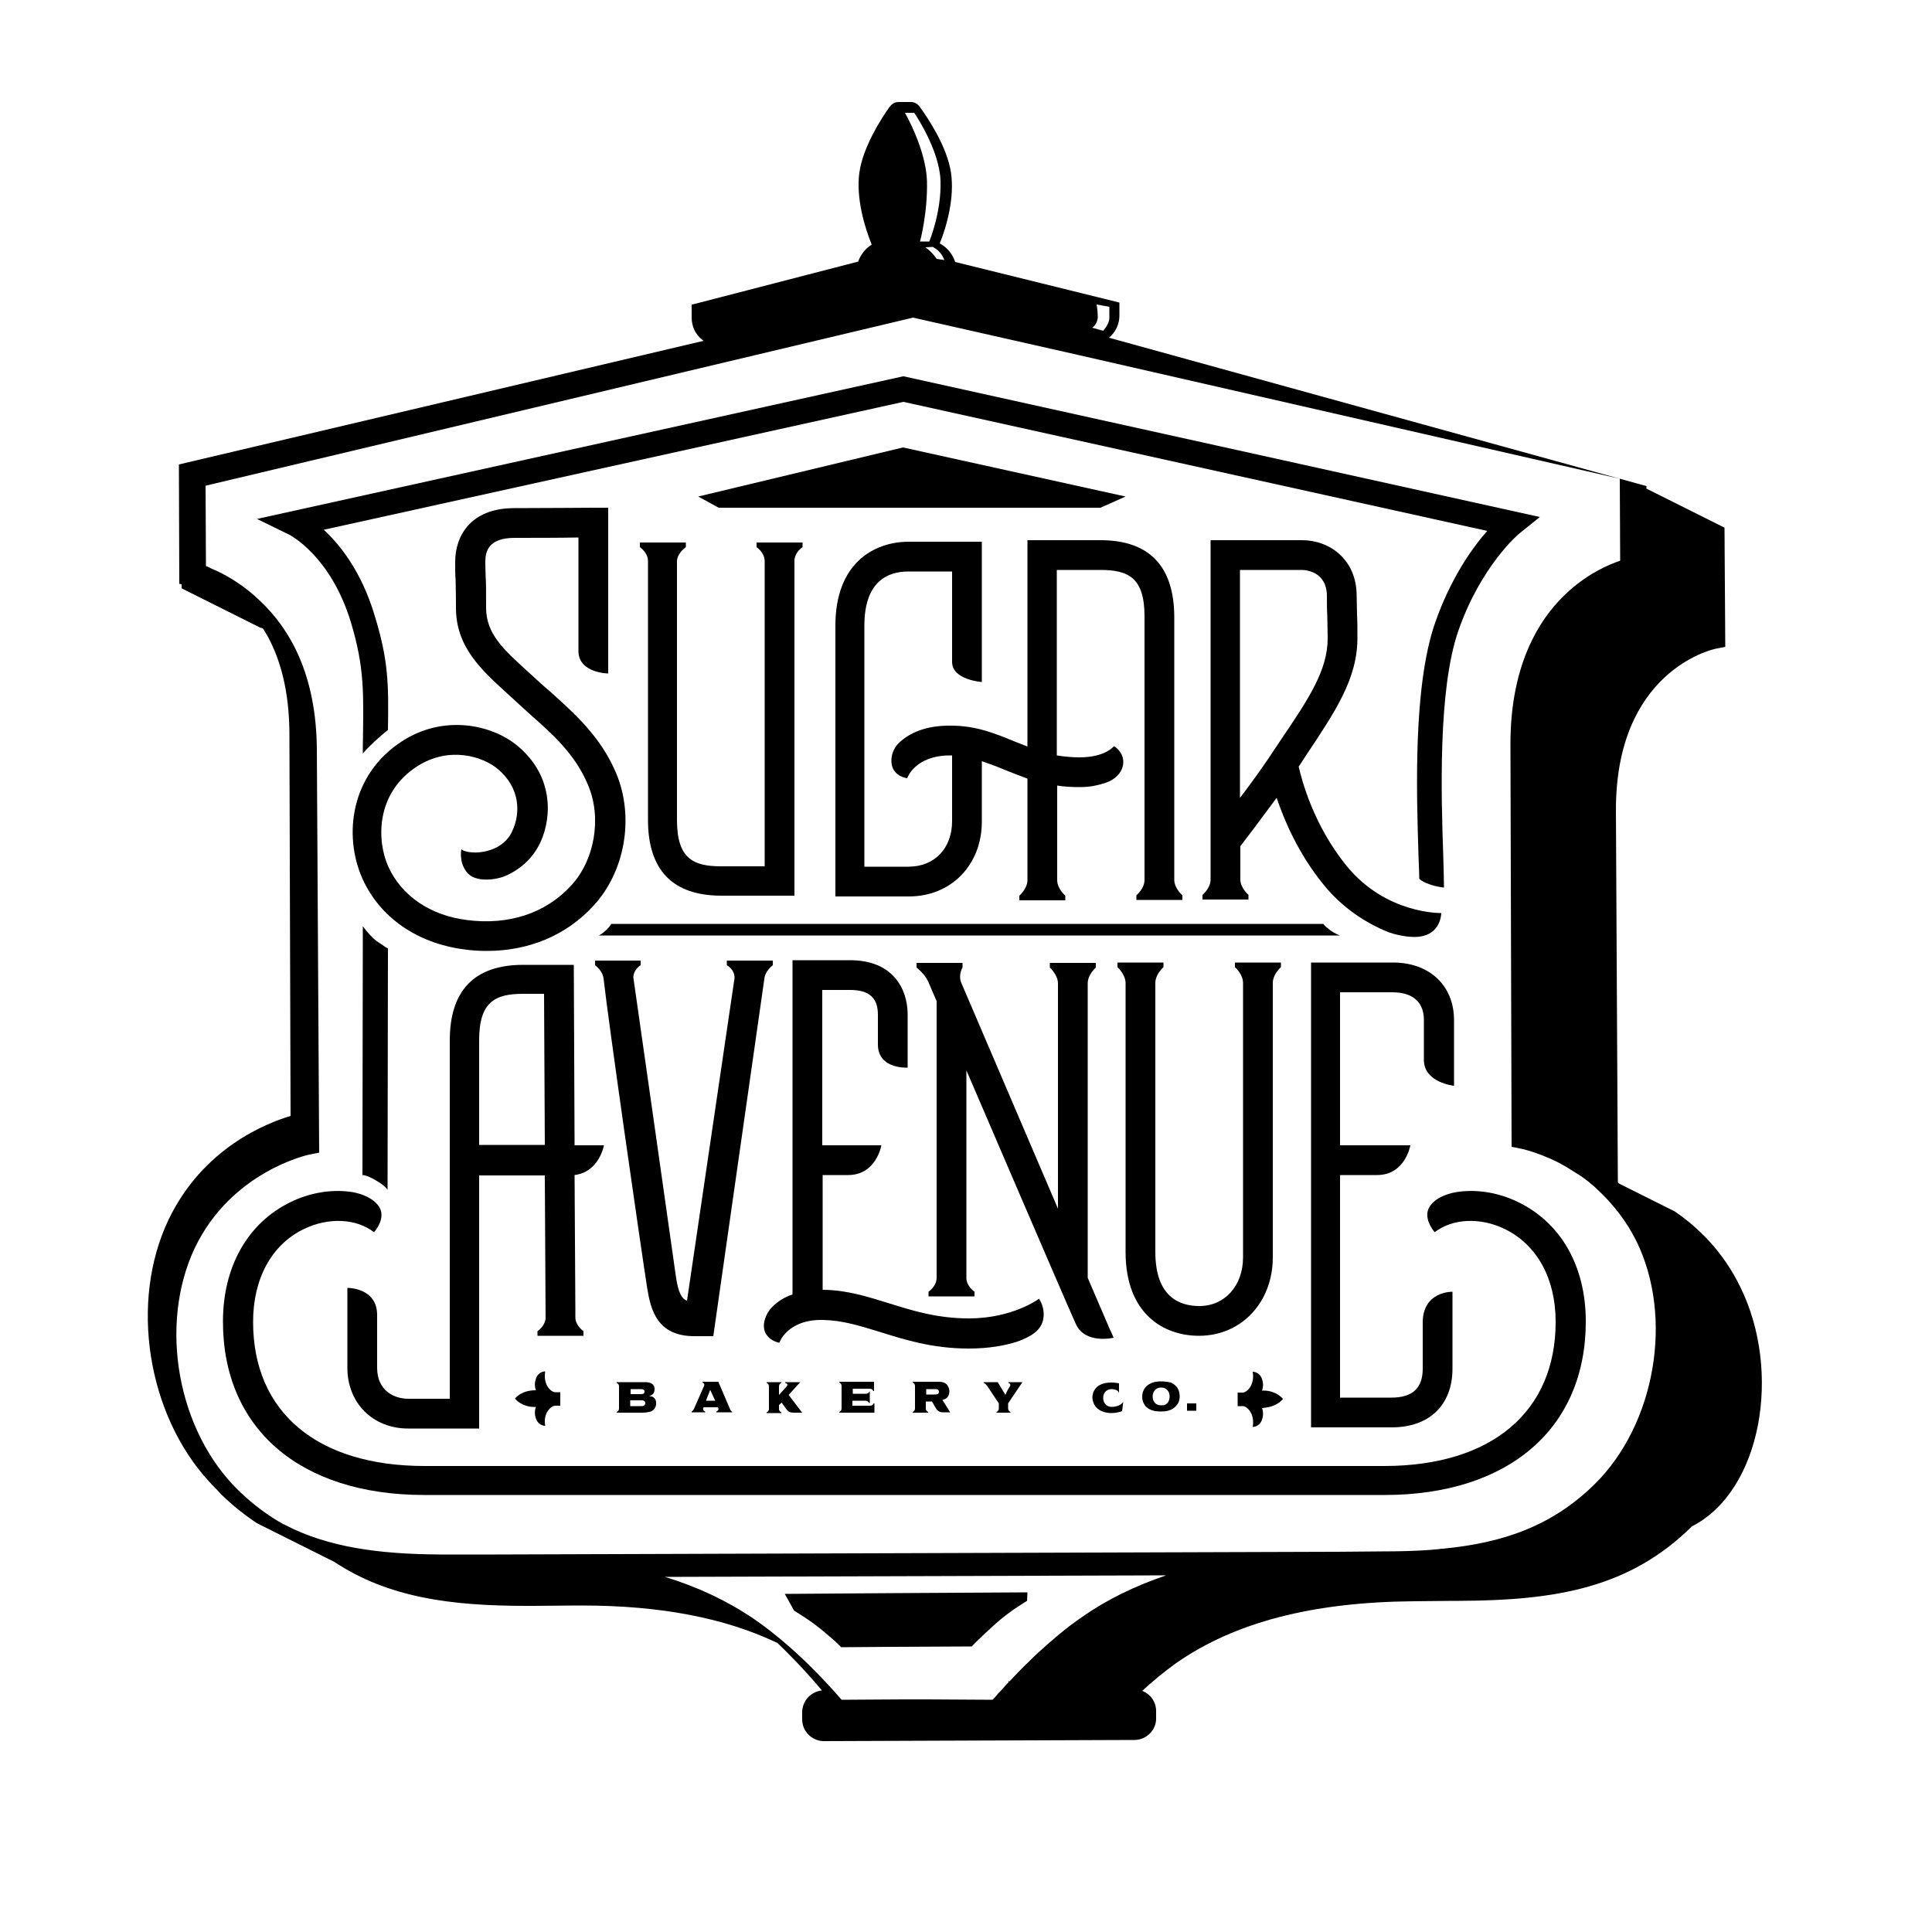
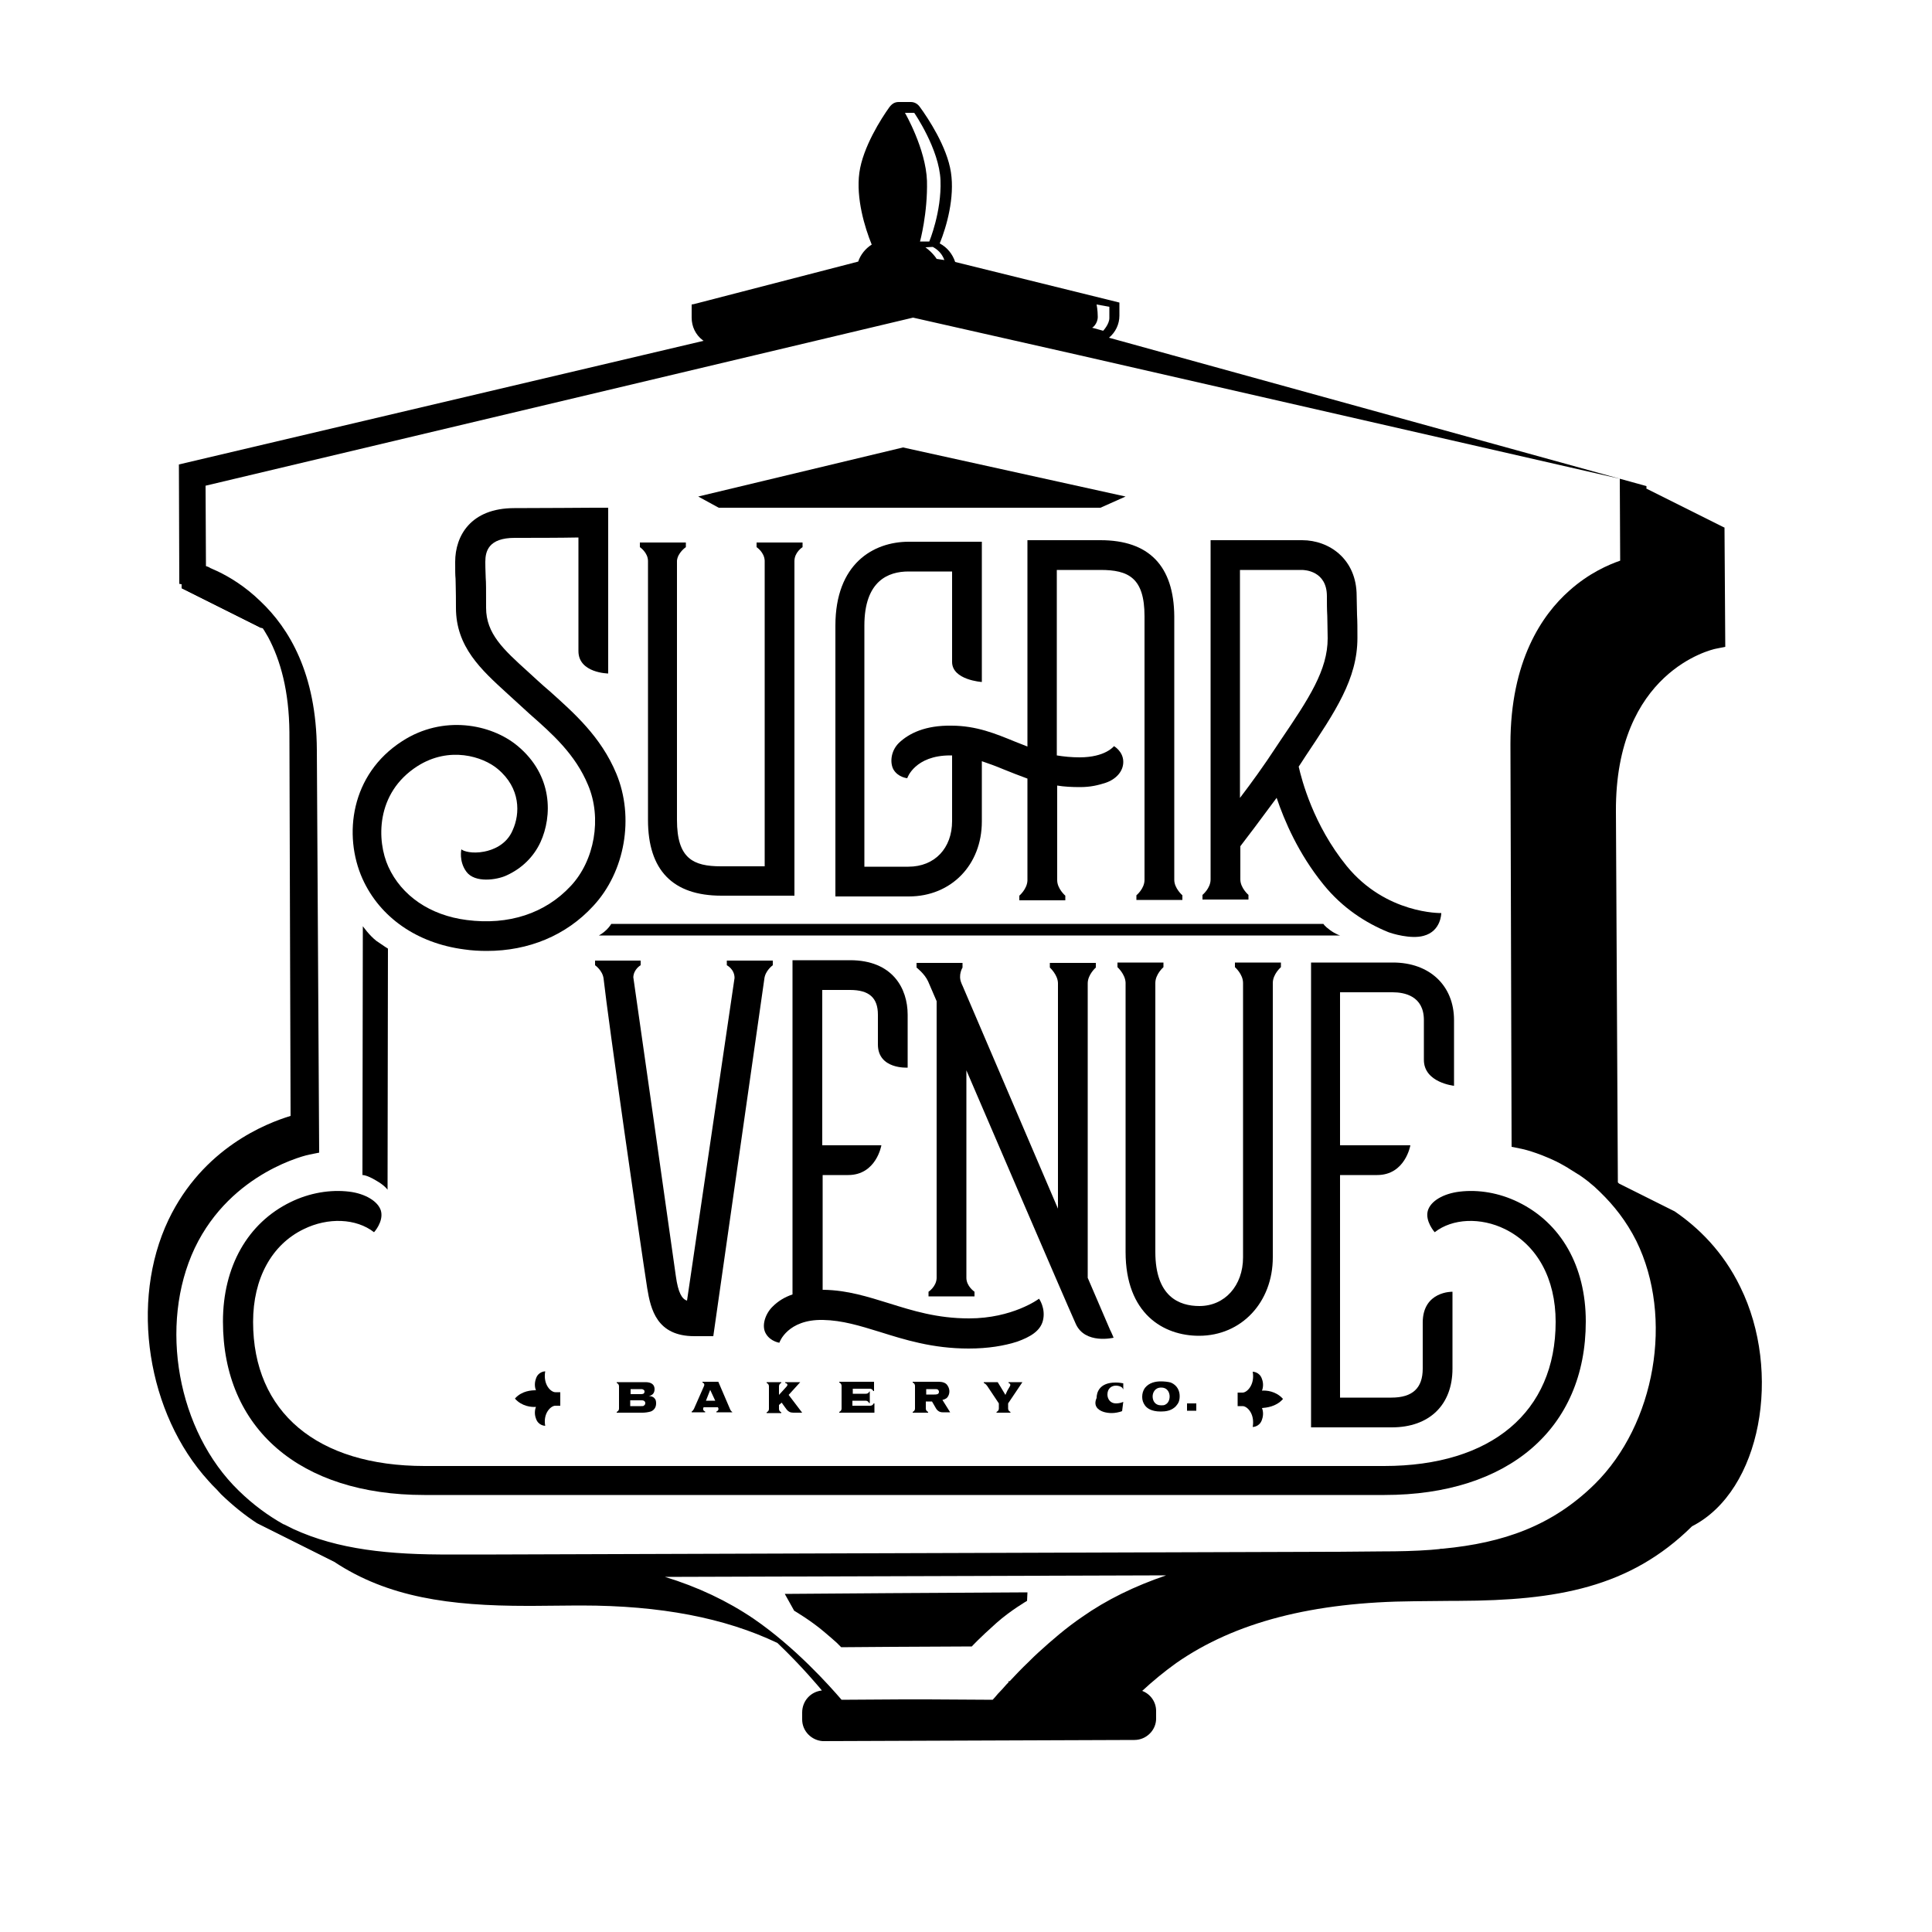
<svg xmlns="http://www.w3.org/2000/svg" version="1.1" id="Layer_1" x="0px" y="0px" width="500px" height="500px" viewBox="0 0 500 500" style="enable-background:new 0 0 500 500;" xml:space="preserve">
  <g>
    <path d="M450.4,333.1c-4.5-9.3-11-15.5-17-19.6c-0.1,0-0.1-0.1-0.2-0.1c-0.1,0-0.1-0.1-0.2-0.1c-0.1,0-0.1-0.1-0.2-0.1   c-0.1,0-0.1-0.1-0.2-0.1c-0.1,0-0.1-0.1-0.2-0.1c-0.1,0-0.1-0.1-0.2-0.1c-0.1,0-0.1-0.1-0.2-0.1c-0.1,0-0.1-0.1-0.2-0.1   c-0.1,0-0.1-0.1-0.2-0.1c-0.1,0-0.1-0.1-0.2-0.1c-0.1,0-0.1-0.1-0.2-0.1c-0.1,0-0.1-0.1-0.2-0.1c-0.1,0-0.1-0.1-0.2-0.1   c-0.1,0-0.1-0.1-0.2-0.1c-0.1,0-0.1-0.1-0.2-0.1c-0.1,0-0.1-0.1-0.2-0.1c-0.1,0-0.1-0.1-0.2-0.1c-0.1,0-0.1-0.1-0.2-0.1   c-0.1,0-0.1-0.1-0.2-0.1c-0.1,0-0.1-0.1-0.2-0.1c-0.1,0-0.1-0.1-0.2-0.1c-0.1,0-0.1-0.1-0.2-0.1c-0.1,0-0.1-0.1-0.2-0.1   c-0.1,0-0.1-0.1-0.2-0.1c-0.1,0-0.1-0.1-0.2-0.1c-0.1,0-0.1-0.1-0.2-0.1c-0.1,0-0.1-0.1-0.2-0.1c-0.1,0-0.1-0.1-0.2-0.1   c-0.1,0-0.1-0.1-0.2-0.1c-0.1,0-0.1-0.1-0.2-0.1c-0.1,0-0.1-0.1-0.2-0.1c-0.1,0-0.1-0.1-0.2-0.1c-0.1,0-0.1-0.1-0.2-0.1   c-0.1,0-0.1-0.1-0.2-0.1c-0.1,0-0.1-0.1-0.2-0.1c-0.1,0-0.1-0.1-0.2-0.1c-0.1,0-0.1-0.1-0.2-0.1c-0.1,0-0.1-0.1-0.2-0.1   c-0.1,0-0.1-0.1-0.2-0.1c-0.1,0-0.1-0.1-0.2-0.1c-0.1,0-0.1-0.1-0.2-0.1c-0.1,0-0.1-0.1-0.2-0.1c-0.1,0-0.1-0.1-0.2-0.1   c-0.1,0-0.1-0.1-0.2-0.1c-0.1,0-0.1-0.1-0.2-0.1c-0.1,0-0.1-0.1-0.2-0.1c-0.1,0-0.1-0.1-0.2-0.1c-0.1,0-0.1-0.1-0.2-0.1   c-0.1,0-0.1-0.1-0.2-0.1c-0.1,0-0.1-0.1-0.2-0.1c-0.1,0-0.1-0.1-0.2-0.1c-0.1,0-0.1-0.1-0.2-0.1c-0.1,0-0.1-0.1-0.2-0.1   c-0.1,0-0.1-0.1-0.2-0.1c-0.1,0-0.1-0.1-0.2-0.1c-0.1,0-0.1-0.1-0.2-0.1c-0.1,0-0.1-0.1-0.2-0.1c-0.1,0-0.1-0.1-0.2-0.1   c-0.1,0-0.1-0.1-0.2-0.1c-0.1,0-0.1-0.1-0.2-0.1c-0.1,0-0.1-0.1-0.2-0.1c-0.1,0-0.1-0.1-0.2-0.1c-0.1,0-0.1-0.1-0.2-0.1   c-0.1,0-0.1-0.1-0.2-0.1c-0.1,0-0.1-0.1-0.2-0.1c-0.1,0-0.1-0.1-0.2-0.1c-0.1,0-0.1-0.1-0.2-0.1c-0.1,0-0.1-0.1-0.2-0.1   c-0.1,0-0.1-0.1-0.2-0.1c-0.1,0-0.1-0.1-0.2-0.1c-0.1,0-0.1-0.1-0.2-0.1c-0.1,0-0.1-0.1-0.2-0.1c-0.1-0.1-0.2-0.2-0.3-0.3l-0.5-96   c-0.2-36.2,24.8-41.9,25.8-42.1l2.5-0.5l-0.2-30.9l-0.2,0v-0.1l-0.2,0l0-0.1l-0.2,0l0-0.1l-0.2,0l0-0.1l-0.2,0l0-0.1l-0.2,0v-0.1   l-0.2,0v-0.1l-0.2,0l0-0.1l-0.2,0l0-0.1l-0.2,0l0-0.1l-0.2,0l0-0.1l-0.2,0v-0.1l-0.2,0l0-0.1l-0.2,0l0-0.1l-0.2,0l0-0.1l-0.2,0   l0-0.1l-0.2,0l0-0.1l-0.2,0l0-0.1l-0.2,0l0-0.1l-0.2,0l0-0.1l-0.2,0l0-0.1l-0.2,0l0-0.1l-0.2,0l0-0.1l-0.2,0l0-0.1l-0.2,0l0-0.1   l-0.2,0l0-0.1l-0.2,0l0-0.1l-0.2,0l0-0.1l-0.2,0l0-0.1l-0.2,0l0-0.1l-0.2,0l0-0.1l-0.2,0l0-0.1l-0.2,0l0-0.1l-0.2,0l0-0.1l-0.2,0   l0-0.1l-0.2,0l0-0.1l-0.2,0l0-0.1l-0.2,0l0-0.1l-0.2,0l0-0.1l-0.2,0l0-0.1l-0.2,0l0-0.1l-0.2,0l0-0.1l-0.2,0l0-0.1l-0.2,0l0-0.1   l-0.2,0l0-0.1l-0.2,0l0-0.1l-0.2,0l0-0.1l-0.2,0l0-0.1l-0.2,0l0-0.1l-0.2,0l0-0.1l-0.2,0l0-0.1l-0.2,0l0-0.1l-0.2,0l0-0.1l-0.2,0   l0-0.1l-0.2,0l0-0.1l-0.2,0l0-0.1l-0.2,0l0-0.1l-0.2,0l0-0.1l-0.2,0l0-0.1l-0.2,0l0-0.1l-0.2,0l0-0.1l-0.2,0l0-0.1l-0.2,0l0-0.1   l-0.2,0l0-0.1l-0.2,0l0-0.1l-0.2,0l0-0.1l-0.2,0l0-0.1l-0.2,0l0-0.1l-0.2,0l0-0.1l-0.2,0l0-0.1l-0.2,0l0-0.1l-0.2,0l0-0.1l-0.2,0   l0-0.1l-0.2,0l0-0.1l-0.2,0l0-0.1l-0.2,0l0-0.1l-0.2,0l0-0.1l-0.2,0l0-0.1l-0.2,0l0-0.1l-0.2,0l0-0.1l-0.2,0l0-0.1l-0.2,0l0-0.1   l-0.2,0l0-0.1l-0.2,0l0-0.1l-0.2,0l0-0.1l-0.2,0l0-0.1l-0.2,0l0-0.1l-0.2,0l0-0.1l-0.2,0l0-0.1l-0.2,0l0-0.1l-0.2,0l0-0.1l-0.2,0   l0-0.1l-0.2,0l0-0.1l-0.2,0l0-0.1l-0.2,0l0-0.1l-0.2,0l0-0.1l-0.2,0l0-0.1l-0.2,0l0-0.1l-0.2,0l0-0.1l-0.2,0l0-0.1l-0.2,0l0-0.7   L287,87.4c1.7-1.4,2.7-3.5,2.7-5.7l0-3.4l-42.5-10.5c-0.7-2.1-2.1-3.8-4-4.8c1.8-4.4,3.9-11.9,2.9-18.4c-1-6.6-5.9-14-8.1-17   c-0.6-0.8-1.4-1.2-2.3-1.2l-3.1,0c-1,0-1.7,0.4-2.4,1.3c-2.1,2.9-6.9,10.4-7.8,17c-0.9,6.6,1.4,14.2,3.2,18.6   c-1.6,1-2.9,2.6-3.5,4.4l-42.5,11l-0.6,0.1l0,3.4c0,2.3,1,4.4,2.8,5.8c0.1,0.1,0.2,0.1,0.3,0.2l-135.8,32l0.1,30.9l0.6,0.1l0,1.1   l0.2,0l0,0.1l0.2,0l0,0.1l0.2,0l0,0.1l0.2,0l0,0.1l0.2,0l0,0.1l0.2,0l0,0.1l0.2,0l0,0.1l0.2,0l0,0.1l0.2,0l0,0.1l0.2,0l0,0.1l0.2,0   l0,0.1l0.2,0l0,0.1l0.2,0l0,0.1l0.2,0l0,0.1l0.2,0l0,0.1l0.2,0l0,0.1l0.2,0l0,0.1l0.2,0l0,0.1l0.2,0l0,0.1l0.2,0l0,0.1l0.2,0l0,0.1   l0.2,0l0,0.1l0.2,0l0,0.1l0.2,0l0,0.1l0.2,0l0,0.1l0.2,0l0,0.1l0.2,0l0,0.1l0.2,0l0,0.1l0.2,0l0,0.1l0.2,0l0,0.1l0.2,0l0,0.1l0.2,0   l0,0.1l0.2,0l0,0.1l0.2,0l0,0.1l0.2,0l0,0.1l0.2,0l0,0.1l0.2,0l0,0.1l0.2,0l0,0.1l0.2,0l0,0.1l0.2,0l0,0.1l0.2,0l0,0.1l0.2,0l0,0.1   l0.2,0l0,0.1l0.2,0l0,0.1l0.2,0l0,0.1l0.2,0l0,0.1l0.2,0l0,0.1l0.2,0l0,0.1l0.2,0l0,0.1l0.2,0l0,0.1l0.2,0l0,0.1l0.2,0l0,0.1l0.2,0   l0,0.1l0.2,0l0,0.1l0.2,0l0,0.1l0.2,0l0,0.1l0.2,0l0,0.1l0.2,0l0,0.1l0.2,0l0,0.1l0.2,0l0,0.1l0.2,0l0,0.1l0.2,0l0,0.1l0.2,0l0,0.1   l0.2,0l0,0.1l0.2,0l0,0.1l0.2,0l0,0.1l0.2,0l0,0.1l0.2,0l0,0.1l0.2,0l0,0.1l0.2,0l0,0.1l0.2,0l0,0.1l0.2,0l0,0.1l0.2,0l0,0.1l0.2,0   l0,0.1l0.2,0l0,0.1l0.2,0l0,0.1l0.2,0l0,0.1l0.2,0l0,0.1l0.2,0l0,0.1l0.2,0l0,0.1l0.2,0l0,0.1l0.2,0l0,0.1l0.2,0l0,0.1l0.2,0l0,0.1   l0.2,0l0,0.1l0.2,0l0,0.1l0.2,0l0,0.1l0.2,0l0,0.1l0.2,0l0,0.1l0.2,0l0,0.1l0.2,0l0,0.1l0.2,0l0,0.1l0.2,0l0,0.1l0.2,0l0,0.1l0.2,0   l0,0.1l0.2,0l0,0.1l0.2,0l0,0.1l0.2,0l0,0.1l0.2,0l0,0.1l0.2,0l0,0.1l0.2,0l0,0.1l0.8,0.2c0.5,0.7,0.9,1.5,1.4,2.3   c3.2,6,5.4,13.9,5.5,24.6l0.3,99.3c-6.3,1.9-22.7,8.3-31.6,26.9c-10.1,21.2-5.5,50.2,10.4,67.6c0.6,0.7,1.2,1.3,1.8,1.9   c0.1,0.1,0.2,0.2,0.3,0.3c0,0,0,0,0,0c0.4,0.4,0.7,0.8,1.1,1.2c3,2.9,6.1,5.4,9.3,7.5c0.1,0,0.1,0.1,0.2,0.1c0.1,0,0.1,0.1,0.2,0.1   c0.1,0,0.1,0.1,0.2,0.1c0.1,0,0.1,0.1,0.2,0.1c0.1,0,0.1,0.1,0.2,0.1c0.1,0,0.1,0.1,0.2,0.1c0.1,0,0.1,0.1,0.2,0.1   c0.1,0,0.1,0.1,0.2,0.1c0.1,0,0.1,0.1,0.2,0.1c0.1,0,0.1,0.1,0.2,0.1c0.1,0,0.1,0.1,0.2,0.1c0.1,0,0.1,0.1,0.2,0.1   c0.1,0,0.1,0.1,0.2,0.1c0.1,0,0.1,0.1,0.2,0.1c0.1,0,0.1,0.1,0.2,0.1c0.1,0,0.1,0.1,0.2,0.1c0.1,0,0.1,0.1,0.2,0.1   c0.1,0,0.1,0.1,0.2,0.1c0.1,0,0.1,0.1,0.2,0.1c0.1,0,0.1,0.1,0.2,0.1c0.1,0,0.1,0.1,0.2,0.1c0.1,0,0.1,0.1,0.2,0.1   c0.1,0,0.1,0.1,0.2,0.1c0.1,0,0.1,0.1,0.2,0.1c0.1,0,0.1,0.1,0.2,0.1c0.1,0,0.1,0.1,0.2,0.1c0.1,0,0.1,0.1,0.2,0.1   c0.1,0,0.1,0.1,0.2,0.1c0.1,0,0.1,0.1,0.2,0.1c0.1,0,0.1,0.1,0.2,0.1c0.1,0,0.1,0.1,0.2,0.1c0.1,0,0.1,0.1,0.2,0.1   c0.1,0,0.1,0.1,0.2,0.1c0.1,0,0.1,0.1,0.2,0.1c0.1,0,0.1,0.1,0.2,0.1c0.1,0,0.1,0.1,0.2,0.1c0.1,0,0.1,0.1,0.2,0.1   c0.1,0,0.1,0.1,0.2,0.1c0.1,0,0.1,0.1,0.2,0.1c0.1,0,0.1,0.1,0.2,0.1c0.1,0,0.1,0.1,0.2,0.1c0.1,0,0.1,0.1,0.2,0.1   c0.1,0,0.1,0.1,0.2,0.1c0.1,0,0.1,0.1,0.2,0.1c0.1,0,0.1,0.1,0.2,0.1c0.1,0,0.1,0.1,0.2,0.1c0.1,0,0.1,0.1,0.2,0.1   c0.1,0,0.1,0.1,0.2,0.1c0.1,0,0.1,0.1,0.2,0.1c0.1,0,0.1,0.1,0.2,0.1c0.1,0,0.1,0.1,0.2,0.1c0.1,0,0.1,0.1,0.2,0.1   c0.1,0,0.1,0.1,0.2,0.1c0.1,0,0.1,0.1,0.2,0.1c0.1,0,0.1,0.1,0.2,0.1c0.1,0,0.1,0.1,0.2,0.1c0.1,0,0.1,0.1,0.2,0.1   c0.1,0,0.1,0.1,0.2,0.1c0.1,0,0.1,0.1,0.2,0.1c0.1,0,0.1,0.1,0.2,0.1c0.1,0,0.1,0.1,0.2,0.1c0.1,0,0.1,0.1,0.2,0.1   c0.1,0,0.1,0.1,0.2,0.1c0.1,0,0.1,0.1,0.2,0.1c0.1,0,0.1,0.1,0.2,0.1c0.1,0,0.1,0.1,0.2,0.1c0.1,0,0.1,0.1,0.2,0.1   c0.1,0,0.1,0.1,0.2,0.1c0.1,0,0.1,0.1,0.2,0.1c0.1,0,0.1,0.1,0.2,0.1c0.1,0,0.1,0.1,0.2,0.1c0.1,0,0.1,0.1,0.2,0.1   c0.1,0,0.1,0.1,0.2,0.1c0.1,0,0.1,0.1,0.2,0.1c0.1,0,0.1,0.1,0.2,0.1c0.1,0,0.1,0.1,0.2,0.1c0.1,0,0.1,0.1,0.2,0.1   c0.1,0,0.1,0.1,0.2,0.1c0.1,0,0.1,0.1,0.2,0.1c0.1,0,0.1,0.1,0.2,0.1c0.1,0,0.1,0.1,0.2,0.1c0.1,0,0.1,0.1,0.2,0.1   c0.1,0,0.1,0.1,0.2,0.1c0.1,0,0.1,0.1,0.2,0.1c0.1,0,0.1,0.1,0.2,0.1c0.1,0,0.1,0.1,0.2,0.1c0.1,0,0.1,0.1,0.2,0.1   c0.1,0,0.1,0.1,0.2,0.1c0.1,0,0.1,0.1,0.2,0.1c0.1,0,0.1,0.1,0.2,0.1c0.1,0,0.1,0.1,0.2,0.1c0.1,0,0.1,0.1,0.2,0.1   c0.1,0,0.1,0.1,0.2,0.1c0.1,0,0.1,0.1,0.2,0.1c0.1,0,0.1,0.1,0.2,0.1c0.1,0,0.1,0.1,0.2,0.1c0.1,0,0.1,0.1,0.2,0.1   c0.1,0,0.1,0.1,0.2,0.1c0.1,0,0.1,0.1,0.2,0.1c0.1,0,0.1,0.1,0.2,0.1c13.9,9.2,29.9,11.4,49.9,11.4c0.5,0,1,0,1.5,0l11.5-0.1   c0.4,0,0.7,0,1.1,0c20.4,0,37.1,3.2,50.7,9.7c6.5,6.2,11,11.7,11.1,11.8l0.4,0.5c-2.9,0.3-5.1,2.7-5.1,5.7l0,1.8   c0,3,2.4,5.4,5.3,5.6l80.5-0.3l0.2,0c3.1,0,5.7-2.6,5.6-5.7l0-1.8c0-2.4-1.5-4.4-3.6-5.2c2.7-2.5,5.6-4.9,8.8-7.2   c15.2-10.6,35.4-15.8,61.6-16l10.2-0.1l1.4,0c25.3-0.1,44.2-3.4,60.3-19.3C455.9,385.8,461.2,355,450.4,333.1z M284.1,82   c0-1.7-0.3-3.2-0.3-3.2l3.3,0.6c0,0,0,1.3,0,2.9c0,1.6-1.6,3.3-1.6,3.3l-2.9-0.8C282.7,84.9,284.1,83.8,284.1,82z M244.4,67.3   l-2-0.3c0,0-0.2-0.4-1-1.3c-0.8-0.9-1.9-1.7-1.9-1.7l1.9-0.1C241.5,64,243.5,64.8,244.4,67.3z M236.6,29.2c0,0,6.5,9.4,6.8,17.5   c0.3,8.1-2.9,15.8-2.9,15.8l-2.4,0c0,0,2-7.3,1.8-15.7c-0.3-8.3-5.7-17.6-5.7-17.6L236.6,29.2z M280,418.5c-4.1,2.8-7.8,6-11.2,9.1   c-0.9,0.8-1.7,1.6-2.5,2.4h0c0,0,0,0,0,0c-1.9,1.8-3.6,3.6-5,5.1l-0.3,0l0,0.3c-0.1,0.1-0.3,0.3-0.4,0.4c0,0-0.1,0.1-0.1,0.1   c-0.7,0.8-1.4,1.6-2,2.2c-0.1,0.1-0.1,0.1-0.2,0.2c-0.5,0.6-1,1.2-1.4,1.6l-16.8-0.1v0l-3.3,0l-3.3,0v0l-15.7,0.1   c-3.1-3.6-12-13.6-22.8-21c-6.8-4.6-14.4-8.2-22.9-10.8l129.7-0.4C293.6,410.5,286.4,414,280,418.5z M412.7,384.1   c-11,10.8-23.6,15.2-39.3,16.7c-0.3,0-0.6,0-0.9,0.1c-0.7,0.1-1.5,0.1-2.2,0.2c-4,0.3-8.2,0.4-12.6,0.4l-11.5,0.1   c-0.4,0-0.8,0-1.2,0l-216.6,0.7c0,0,0,0,0,0l-7.6,0l-3.9,0c-16.2,0.1-29.5-1.3-41-6.6c-0.8-0.4-1.6-0.8-2.4-1.2c0,0-0.1,0-0.1,0   c-4.1-2.3-7.9-5.1-11.6-8.7c-15.9-15.4-20.8-42.9-11.4-62.8c9.5-19.9,29.5-24.2,29.7-24.2l2.5-0.5L82,194.1   c-0.1-19.8-7.2-31.5-14.6-38.5c-3.9-3.8-8-6.3-11.2-7.8c0,0,0,0,0,0c-0.7-0.3-1.3-0.6-1.8-0.8c0,0-0.1,0-0.1-0.1   c-0.4-0.2-0.7-0.3-1-0.4l-0.1-20.8l183.1-43.5l42.9,9.7l140,32l0.1,21.2c-2.9,1-8.1,3.2-13.2,7.8c-7,6.2-15.2,18.1-15.2,39.6   l0.3,104.3l2.5,0.5c0.1,0,3.9,0.8,9.1,3.3c0,0,0,0,0,0c0.1,0,0.1,0.1,0.2,0.1c0,0,0.1,0,0.1,0.1c0,0,0,0,0.1,0   c0.8,0.4,1.6,0.9,2.5,1.4c0.1,0.1,0.2,0.1,0.3,0.2c0.8,0.5,1.6,1,2.4,1.5c0.1,0,0.1,0.1,0.2,0.1c0.9,0.6,1.7,1.2,2.6,1.9   c0,0,0.1,0,0.1,0.1c0.9,0.7,1.8,1.5,2.7,2.4h0c0,0,0,0,0,0v0c0,0,0.1,0.1,0.1,0.1c0,0,0.1,0.1,0.1,0.1c0,0,0,0,0,0   c3.4,3.3,6.7,7.4,9.3,12.6C433.2,341,428.4,368.6,412.7,384.1z" />
    <path d="M205.5,416.8C205.5,416.8,205.5,416.8,205.5,416.8L205.5,416.8C205.5,416.8,205.5,416.8,205.5,416.8L205.5,416.8   C205.5,416.8,205.5,416.8,205.5,416.8L205.5,416.8C205.6,416.8,205.6,416.8,205.5,416.8L205.5,416.8c0.1,0.1,0.1,0.1,0.1,0.1l0,0   c0,0,0,0,0,0l0,0c0,0,0,0,0,0l0,0c0,0,0,0,0,0l0,0c0,0,0,0,0,0l0,0c0,0,0,0,0,0l0,0c0,0,0,0,0,0l0,0c0,0,0,0,0,0l0,0c0,0,0,0,0,0   l0,0c0,0,0,0,0,0l0,0c0,0,0,0,0,0l0,0c0,0,0,0,0,0l0,0c0,0,0,0,0,0l0,0c0,0,0,0,0,0l0,0c0,0,0,0,0,0l0,0c0,0,0,0,0,0l0,0   c0,0,0,0,0,0l0,0c0,0,0,0,0,0l0,0c0,0,0,0,0,0l0,0c0,0,0,0,0,0l0,0c0,0,0,0,0,0l0,0c0,0,0,0,0,0l0,0c0,0,0,0,0,0l0,0c0,0,0,0,0,0   l0,0c0,0,0,0,0,0l0,0c0,0,0,0,0,0l0,0c0,0,0,0,0,0l0,0c0,0,0,0,0,0l0,0c0,0,0,0,0,0l0,0c0,0,0,0,0,0l0,0c0,0,0,0,0,0l0,0   c0,0,0,0,0,0l0,0c0,0,0,0,0,0l0,0c0,0,0,0,0,0l0,0c0,0,0,0,0,0l0,0c0,0,0,0,0,0l0,0c0,0,0,0,0,0l0,0c0,0,0,0,0,0l0,0c0,0,0,0,0,0   l0,0c0,0,0,0,0,0l0,0c0,0,0,0,0,0l0,0c0,0,0,0,0,0l0,0c0,0,0,0,0,0l0,0c0,0,0,0,0,0l0,0c0,0,0,0,0,0l0,0c0,0,0,0,0,0l0,0   c0,0,0,0,0,0l0,0c0,0,0,0,0,0l0,0c0,0,0,0,0,0l0,0c0,0,0,0,0,0l0,0c0,0,0,0,0,0l0,0c0,0,0,0,0,0l0,0c0,0,0,0,0,0l0,0c0,0,0,0,0,0   l0,0c0,0,0,0,0,0l0,0c0,0,0,0,0,0l0,0c0,0,0,0,0,0l0,0c0,0,0,0,0,0l0,0c0,0,0,0,0,0l0,0c0,0,0,0,0,0l0,0c0,0,0,0,0,0l0,0   c0,0,0,0,0,0l0,0c0,0,0,0,0,0l0,0c0,0,0,0,0,0l0,0c0,0,0,0,0,0l0,0c0,0,0,0,0,0l0,0c0,0,0,0,0,0l0,0c0,0,0,0,0,0l0,0c0,0,0,0,0,0   l0,0c0,0,0,0,0,0l0,0c0,0,0,0,0,0l0,0c0,0,0,0,0,0l0,0c0,0,0,0,0,0l0,0c0,0,0,0,0,0l0,0c0,0,0,0,0,0l0,0c0,0,0,0,0,0l0,0   c0,0,0,0,0,0l0,0c0,0,0,0,0,0l0,0c0,0,0,0,0,0l0,0c0,0,0,0,0,0l0,0c0,0,0,0,0,0l0,0c0,0,0,0,0,0l0,0c0,0,0,0,0,0l0,0c0,0,0,0,0,0   l0,0c0,0,0,0,0,0l0,0c0,0,0,0,0,0l0,0c0,0,0,0,0,0l0,0c0,0,0,0,0,0l0,0c0,0,0,0,0,0l0,0c0,0,0,0,0,0l0,0c0,0,0,0,0,0l0,0   c0,0,0,0,0,0l0,0c0,0,0,0,0,0l0,0c0,0,0,0,0,0l0,0c0,0,0,0,0,0l0,0c0,0,0,0,0,0l0,0c0,0,0,0,0,0l0,0c0,0,4.3,2.5,7.9,5.6   c1.2,1,2.2,1.9,3,2.6c0.8,0.8,1.2,1.2,1.2,1.2h0c0,0,0,0,0,0h0c0,0,0,0,0,0h0c0,0,0,0,0,0h0c0,0,0,0,0,0h0c0,0,0,0,0,0h0   c0,0,0,0,0,0h0c0,0,0,0,0,0h0c0,0,0,0,0,0h0c0,0,0,0,0,0h0c0,0,0,0,0,0h0c0,0,0,0,0,0h0c0,0,0,0,0,0h0c0,0,0,0,0,0h0c0,0,0,0,0,0h0   c0,0,0,0,0,0h0c0,0,0,0,0,0h0c0,0,0,0,0,0h0c0,0,0,0,0,0h0c0,0,0,0,0,0h0c0,0,0,0,0,0h0c0,0,0,0,0,0h0c0,0,0,0,0,0h0c0,0,0,0,0,0h0   c0,0,0,0,0,0h0c0,0,0,0,0,0h0c0,0,0,0,0,0h0c0,0,0,0,0,0h0c0,0,0,0,0,0h0c0,0,0,0,0,0h0c0,0,0,0,0,0h0c0,0,0,0,0,0h0c0,0,0,0,0,0h0   c0,0,0,0,0,0h0c0,0,0,0,0,0h0c0,0,0,0,0,0h0c0,0,0,0,0,0h0c0,0,0,0,0,0h0c0,0,0,0,0,0h0c0,0,0,0,0,0h0c0,0,0,0,0,0h0c0,0,0,0,0,0h0   c0,0,0,0,0,0h0c0,0,0,0,0,0h0c0,0,0,0,0,0h0c0,0,0,0,0,0h0c0,0,0,0,0,0h0c0,0,0,0,0,0h0c0,0,0,0,0,0h0c0,0,0,0,0,0h0c0,0,0,0,0,0h0   c0,0,0,0,0,0h0c0,0,0,0,0,0h0c0,0,0,0,0,0h0c0,0,0,0,0,0h0c0,0,0,0,0,0h0c0,0,0,0,0,0h0c0,0,0,0,0,0h0c0,0,0,0,0,0h0c0,0,0,0,0,0h0   c0,0,0,0,0,0h0c0,0,0,0,0,0h0c0,0,0,0,0,0h0c0,0,0,0,0,0h0c0,0,0,0,0,0h0c0,0,0,0,0,0h0c0,0,0,0,0,0h0c0,0,0,0,0,0h0c0,0,0,0,0,0h0   c0,0,0,0,0,0h0c0,0,0,0,0,0h0c0,0,0,0,0,0h0c0,0,0,0,0,0h0c0,0,0,0,0,0h0c0,0,0,0,0,0h0c0,0,0,0,0,0h0c0,0,0,0,0,0h0c0,0,0,0,0,0h0   c0,0,0,0,0,0h0c0,0,0,0,0,0h0c0,0,0,0,0,0h0c0,0,0,0,0,0h0c0,0,0,0,0,0h0c0,0,0,0,0,0h0c0,0,0,0,0,0h0c0,0,0,0,0,0h0c0,0,0,0,0,0h0   c0,0,0,0,0,0h0c0,0,0,0,0,0h0c0,0,0,0,0,0h0c0,0,0,0,0,0h0c0,0,0,0,0,0h0c0,0,0,0,0,0h0c0,0,0,0,0,0h0c0,0,0,0,0,0h0c0,0,0,0,0,0h0   c0,0,0,0,0,0h0c0,0,0,0,0,0h0c0,0,0,0,0,0h0c0,0,0,0,0,0h0c0,0,0,0,0,0h0c0,0,0,0,0,0l13.3-0.1l0.2,0l20.3-0.1c0,0,1.8-2,6.4-6.1   c3.6-3.2,7.9-5.7,7.9-5.7l0.1-2.1l0,0l0,0l0,0l0,0l0,0l0,0l0,0l0,0l0,0l0,0l0,0l0,0l0,0l0,0l0,0l0,0l0,0l0,0l0,0l0,0l0,0l0,0l0,0   l0,0l0,0l0,0l0,0l0,0l0,0l0,0l0,0l0,0l0,0l0,0l0,0l0,0l0,0l0,0l0,0l0,0l0,0l0,0l0,0l0,0l0,0l0,0l0,0l0,0l0,0l0,0l0,0l0,0l0,0l0,0   l0,0l0,0l0,0l0,0l0,0l0,0l0,0l0,0l0,0l0,0l0,0l0,0l0,0l0,0l0,0l0,0l0,0l0,0l0,0l0,0l0,0l0,0l0,0l0,0l0,0l0,0l0,0l0,0l0,0l0,0l0,0   l0,0l0,0l0,0l0,0l0,0l0,0l0,0l0,0l0,0l0,0l0,0l0,0l0,0l0,0l0,0l0,0l0,0l0,0l0,0l0,0l0,0l0,0l0,0l0,0l0,0l0,0l0,0l0,0l0,0l0,0l0,0   l0,0l0,0l0,0l0,0l0,0l0,0l0,0l0,0l0,0l0,0l0,0l0,0l0,0l0,0l0,0l0,0l0,0l0,0l0,0l0,0l0,0l0,0l0,0l0,0l0,0l0,0l0,0l0,0l0,0l0,0l0,0   l0,0l0,0l0,0l0,0l0,0l0,0l0,0l0,0l0,0l0,0l0,0l0,0l0,0l0,0l0,0l0,0l0,0l0,0l0,0l0,0l0,0l0,0l0,0l0,0l0,0l0,0l0,0l0,0l0,0l0,0l0,0   l0,0l0,0l0,0l0,0l0,0l0,0l0,0l0,0l0,0l0,0l0,0l0,0l0,0l0,0l0,0l0,0l0,0l0-0.1l-34.7,0.2l-0.2,0l-27.8,0.2l0,0l-0.1,0L205.5,416.8z" />
    <path d="M125.3,220.4c-3.1,0.6-5.4-0.1-5.9-0.6c0,0-0.7,3.1,1.3,5.8c2.2,3,7.9,2.1,10.3,1c4-1.8,7.1-4.8,8.9-8.7   c3-6.6,3.3-17.2-6-24.9c-6.9-5.7-19.3-8-29.8-1.2c-13.4,8.6-15.3,24.4-10.3,35.6c4.5,10,14.1,16.7,26.3,18.3c2,0.3,4,0.4,5.9,0.4   c10.8,0,20.5-4,27.5-11.6c8.3-8.9,10.7-23,6-34.3c-4-9.6-11-15.7-17.1-21.2c-1.2-1-2.3-2-3.4-3c-0.8-0.7-1.6-1.5-2.4-2.2   c-6.3-5.7-10.8-9.8-10.8-16.5c0-5,0-6.5-0.1-7.8c0-1-0.1-1.8-0.1-4.1c0-2.7,0.8-6.2,7.6-6.2c3.9,0,11.8,0,16.5-0.1   c0,0,0,23.7,0,29.4c0,5.7,7.7,5.8,7.7,5.8l0-42.9l-3.9,0c0,0-14.5,0.1-20.4,0.1c-11.3,0-15.3,7.2-15.3,13.9c0,2.4,0,3.4,0.1,4.4   c0,1.2,0.1,2.6,0.1,7.5c0,10.1,6.5,16,13.3,22.2c0.8,0.7,1.5,1.4,2.3,2.1c1.1,1,2.3,2.1,3.5,3.2c5.8,5.1,11.8,10.4,15.1,18.4   c3.6,8.5,1.7,19.5-4.5,26.1c-6.6,7.1-16.1,10.2-26.9,8.8c-9.5-1.2-16.9-6.3-20.3-13.8c-3-6.6-3.4-19,7.5-26   c8.3-5.3,17-2.5,20.8,0.7c6,5,5.8,11.6,3.9,15.8C131.1,218.7,127.4,220,125.3,220.4z" />
    <path d="M284.8,139.8c-8.4,0-15.1,0-15.1,0l-3.8,0v53.4c-1.1-0.4-2.2-0.9-3.3-1.3c-4.9-2-9.9-4.1-16.4-4.1   c-6.6-0.1-10.9,1.9-13.6,4.5c-2.1,2.1-2.3,5.1-1.4,6.8c1.2,2.1,3.6,2.3,3.6,2.3c0-0.1,2-5.9,11.1-5.9c0.1,0,0.2,0,0.2,0   c0.1,0,0.2,0,0.3,0v17c0,7-4.5,11.8-11.3,11.8c-4,0-8.3,0-11.4,0v-62.4c0-11.6,6.2-14,11.4-14c4.5,0,8.5,0,11.3,0   c0,0,0,18.8,0,23.4c0,4.7,7.7,5.2,7.7,5.2v-36.3l-3.8,0c0,0-6.7,0-15.1,0c-9.2,0-19,5.7-19,21.7v7.5v62.6l3.8,0c0,0,8.2,0,15.2,0   c11,0,18.9-8.2,18.9-19.4v-15.6c1.8,0.6,3.7,1.3,5.6,2.1c2,0.8,4,1.6,6.2,2.4v26.4c-0.1,2.2-2.1,3.9-2.1,3.9v1.2h5.7h0.5h1.7l1.9,0   v0h2.1v-1.2c0,0-2.1-1.8-2.1-4c0-1.7,0-2,0-2l0,0v-22.5c1.8,0.3,3.8,0.4,5.9,0.4c0,0,0,0,0,0c2.8,0,4.7-0.5,6.6-1.1   c2.7-0.9,4.7-3,4.6-5.6c-0.1-2.6-2.4-3.9-2.4-3.9c-0.1,0.1-2.3,2.9-8.9,2.9c0,0,0,0,0,0c-2.1,0-4.1-0.2-5.9-0.5v-48   c2.7,0,6.7,0,11.3,0c7.2,0,11.4,2,11.4,12v66.2l0,0c0,0,0,0.3,0,2c0,2.3-2.1,4-2.1,4v1.2h5.7h0.5h5.7v-1.2c0,0-2.1-1.8-2.1-4   c0-1.7,0-2,0-2l0,0v-66.2C303.8,146.5,297.4,139.8,284.8,139.8z" />
    <path d="M177.5,141.6v-1.2h-5.7h-0.5h-5.7v1.2c0,0,2.1,1.4,2.1,3.6c0,2.3,0,2.4,0,2.4l0,0v64.6c0,13,6.4,19.6,19,19.6   c8.4,0,15.1,0,15.1,0l3.8,0c0,0,0-59.8,0-84.2l0,0c0,0,0-0.1,0-2.4c0-2.3,2.1-3.6,2.1-3.6v-1.2h-5.7h-0.5h-5.7v1.2   c0,0,2,1.3,2.1,3.5v79.1c-2.7,0-6.7,0-11.3,0c-7.2,0-11.4-2-11.4-12c0,0,0-47.8,0-67.1C175.4,143,177.5,141.6,177.5,141.6z" />
    <path d="M288.2,346.2c0,0-0.7-1.7-0.9-2l-5.8-13.5c0,0,0-53.9,0-74.3l0,0c0-0.1,0-0.5,0-1.9c0-2.3,2.1-4.1,2.1-4.1v-1.2h-5.7h-0.5   h-5.7v1.2c0,0,2.1,1.9,2.1,4.1c0,1.5,0,1.8,0,1.9l0,0v56.4c0,0-17.3-40.4-24.7-57.7c-0.1-0.2-0.2-0.4-0.3-0.7c-0.9-2.1,0.3-4,0.3-4   v-1.2h-5.7h-0.5h-5.7v1.2c0,0,2.1,1.6,3,3.6l2.2,5.1v71.7l0,0c-0.1,2.2-2.1,3.5-2.1,3.5v1.2h5.7h0.5h5.7v-1.2c0,0-2.1-1.4-2.1-3.6   c0-2.3,0-2.4,0-2.4l0,0v-51.3c0,0,25.8,60.1,28.3,65.6C280.8,348,288.2,346.2,288.2,346.2z" />
    <path d="M329.4,325.4c0,0,0-49.5,0-69.1l0,0c0-0.1,0-0.5,0-1.9c0-2.3,2.1-4.1,2.1-4.1v-1.2h-5.7h-0.5h-5.7v1.2c0,0,2.1,1.8,2.1,4.1   v71c0,7.3-4.7,12.6-11.3,12.6c-5.2,0-11.4-2.4-11.4-14c0,0,0-48.5,0-67.7l0,0c0-0.1,0-0.5,0-1.9c0-2.3,2.1-4.1,2.1-4.1v-1.2h-5.7   h-0.5h-5.7v1.2c0,0,2,1.8,2.1,4V324c0,16,9.8,21.7,19,21.7C321.3,345.7,329.4,337,329.4,325.4z" />
    <path d="M337.8,195.8c7.8-11.7,13.5-20.1,13.5-30.7c0-2.3,0-4.2-0.1-6c0-1.6-0.1-3.1-0.1-4.9c0-9.5-7.1-14.4-14.1-14.4   c-8.4,0-19.9,0-19.9,0l-3.8,0v85.8l0,0c0,0,0,0.3,0,2c0,2.3-2.1,4-2.1,4v1.2h5.7h0.5h1.7l1.9,0v0h2.1v-1.2c0,0-2.1-1.8-2.1-4   c0-1.7,0-2,0-2l0,0v-6.6c1.4-1.8,5.1-6.7,9.3-12.4c0,0,0-0.1,0.1-0.1c2,5.9,5.6,14.4,12.1,22.4c5,6.2,11.1,10,16.7,12.3   c1,0.4,5.9,1.9,9.2,1c4.6-1.2,4.6-5.9,4.6-5.9c-0.1,0-14.3,0.3-24.5-12.2c-8.6-10.6-11.6-22.2-12.4-25.7c0.2-0.3,0.4-0.6,0.6-0.9   L337.8,195.8z M320.9,147.5c4.1,0,10.7,0,16,0c0.7,0,6.5,0.2,6.5,6.8c0,1.8,0,3.4,0.1,5.1c0,1.7,0.1,3.6,0.1,5.8   c0,8.2-4.8,15.5-12.2,26.4l-1.2,1.8c-3,4.6-6.4,9.3-9.3,13.1V147.5z" />
    <path d="M344.2,240.7c-1.5-1.1-1.7-1.6-1.7-1.6l-184.3,0c0,0-0.4,0.7-1.2,1.5c-0.9,0.9-2,1.5-2,1.5l191.9,0   C347,242.2,345.7,241.8,344.2,240.7z" />
-     <path d="M93.9,193.1c0,0.5,0,1.1,0,1.9c2-2.3,4.3-4.3,6.5-6.1c0.2-12.2,0.1-18.1-3.5-29.8c-3.4-11.2-8.8-18-13.1-22L233.8,104   l151.1,33.4c-3.9,4.4-9.5,12.3-13.5,23.8c-5.7,16.4-4.8,43.8-4.3,60.1c0.1,3.4,0.2,4.1,0.2,6.1c0,0,0.7,0.8,2.5,1.4   c1.8,0.7,3.9,0.9,3.9,0.9c0-2.1-0.1-5.1-0.2-8.6c-0.5-14.8-1.4-42.5,3.9-57.8c5.9-17,15.8-25.3,15.9-25.3l5.2-4.2L233.9,97.4l0,0   l-0.1,0l-0.1,0l0,0L66.5,134.3l8.4,4.1c0.1,0.1,10.6,5.3,15.9,22.6C94.4,173,94.1,179.5,93.9,193.1z" />
    <polygon points="180.7,128.5 186,131.4 284.8,131.4 291.3,128.5 233.7,115.8  " />
    <path d="M300.4,357.5c-1.3,0-3,0.3-4.1,1.7c-0.5,0.7-0.7,1.5-0.7,2.3c0,0.8,0.2,1.5,0.7,2.2c0.5,0.7,1.6,1.6,4.1,1.6   c1.3,0,2.5-0.2,3.5-1c0.4-0.3,0.6-0.6,0.9-1c0.4-0.6,0.5-1.3,0.5-2c0-1.3-0.6-2.8-2.3-3.5C302.3,357.6,301.3,357.5,300.4,357.5z    M301.6,363.5c-0.3,0.2-0.7,0.2-1.1,0.2c-1.6,0-2.2-1.2-2.2-2.3c0-1,0.6-2.3,2.2-2.3c1.8,0,2.2,1.5,2.2,2.3   C302.7,362.2,302.4,363.1,301.6,363.5z" />
    <rect x="307.2" y="363.2" width="2.4" height="1.9" />
    <path d="M168.4,365.3c0.8-0.3,1.4-1,1.4-2.1c0-0.6-0.1-1-0.4-1.3c-0.4-0.5-1-0.6-1.5-0.6c1-0.2,1.5-0.8,1.5-1.8   c0-0.4-0.1-1-0.7-1.4c-0.6-0.4-1.3-0.4-1.9-0.4h-7.2v0.2c0,0,0.6,0.2,0.6,0.9c0,0.3,0,2.4,0,4.2l0,0c0,0,0,1.1,0,1.5   c0,0.7-0.6,0.9-0.6,0.9v0.2h1.9l0,0h4.8C166.9,365.6,167.7,365.5,168.4,365.3z M163.1,359.5h2.7c0.3,0,0.5,0,0.6,0.1   c0.3,0.1,0.4,0.3,0.4,0.5c0,0.3-0.1,0.5-0.3,0.6c-0.1,0-0.2,0.1-0.6,0.1h-2.7V359.5z M163.1,363.8v-1.4h2.8c0.3,0,0.5,0,0.7,0.1   c0.2,0.1,0.4,0.3,0.4,0.6c0,0.3-0.1,0.5-0.4,0.7c-0.1,0.1-0.3,0.1-0.6,0.1H163.1z" />
    <path d="M202.3,363c0,0,0.9,1.3,1.3,1.8c0.4,0.5,0.9,0.8,1.7,0.8c0.8,0,2.3,0,2.3,0l-3.5-4.6l3-3.3h-2.1h-0.4h-1.4v0.2   c0,0,1,0.2,0.4,0.9l0,0l-2,2.2v-2.2l0,0c0-0.7,0.6-0.9,0.6-0.9v-0.2h-0.6h-1.2h-0.2h-1.2h-0.6v0.2c0,0,0.6,0.2,0.6,0.9v5.8   c0,0.7-0.6,0.9-0.6,0.9v0.2h0.6v0h2.6v0h0.6v-0.2c0,0-0.6-0.2-0.6-0.9v-1L202.3,363z" />
    <path d="M241.2,362.7c0,0,0.8,1.4,1.1,1.9c0.3,0.5,0.9,0.9,1.6,0.9c0.7,0,2,0,2,0l-2-3.2c0.3-0.1,0.9-0.2,1.3-0.7   c0.3-0.4,0.5-0.9,0.5-1.5c0-0.8-0.4-1.6-0.9-2c-0.7-0.5-1.5-0.5-2.2-0.5h-4.6h-1.2h-0.6v0.2c0,0,0.6,0.2,0.6,0.9l0,0v5.8l0,0   c0,0.7-0.6,0.9-0.6,0.9v0.2h0.6v0h2.8v0h0.6v-0.2c0,0-0.6-0.2-0.6-0.9l0,0v-1.8H241.2z M239.7,359.5h2.4c0.2,0,0.5,0,0.7,0.2   c0.1,0.1,0.2,0.3,0.2,0.5c0,0.7-0.7,0.7-1.2,0.7h-2.1V359.5z" />
    <path d="M189.5,365.6v-0.2c0,0-0.4-0.2-0.6-0.8l-3-7h-2.3h-0.9h-0.9v0.2c0,0,0.7,0.2,0.4,0.9l-2.6,5.9c-0.3,0.6-0.6,0.7-0.6,0.7   v0.2h1.4h0.7h1.4v-0.2c0,0-0.7-0.2-0.5-0.9l0.1-0.2h3.7c0,0.1,0.1,0.2,0.1,0.2c0.2,0.7-0.5,0.9-0.5,0.9v0.2h1.9l0,0h0.4l0,0H189.5z    M182.7,362.5l1.1-2.8l1.3,2.8H182.7z" />
    <path d="M226.3,365L226.3,365l0-1.8h-0.2c0,0-0.2,0.6-0.9,0.6h-4.6v-1.3h3.4c0.7,0,0.9,0.6,0.9,0.6h0.2v-1.2v-0.6v-1.2H225   c0,0-0.2,0.6-0.9,0.6h-3.4v-1.3h4.4c0.7,0,0.9,0.6,0.9,0.6h0.2v-0.6h0v-1.8h-8.4v0h-0.6v0.2c0,0,0.6,0.2,0.6,0.9v5.8   c0,0.7-0.6,0.9-0.6,0.9v0.2h1.8l0,0h7.3V365z" />
    <path d="M264.6,357.7h-1.8H262h-1v0.2c0,0,0.7,0.2,0.4,0.8l-0.7,1.2c-0.2,0.5-0.3,0.6-0.5,1.1c-0.2-0.4-2-3.3-2-3.3h-1.5l0,0h-2.1   v0.2c0,0,0.5,0.2,0.9,0.8h0l3,4.5v1.3l0,0c0,0.7-0.6,0.9-0.6,0.9v0.2h0.6v0h2.4v0h0.6v-0.2c0,0-0.6-0.2-0.6-0.9l0,0v-1.3   L264.6,357.7z" />
    <path d="M143.7,363.8c1.1,0,1.3,0,1.3,0v-3.5c0,0-0.2,0-1.3,0c-1.1,0-3.2-1.9-2.6-5.4c0,0-1.8,0-2.4,1.9c-0.5,1.4-0.2,2.5,0,3   c-1.1,0-3.6,0.1-5.4,2.1v0.1c1.8,2,4.3,2.2,5.4,2.1c-0.2,0.5-0.5,1.7,0,3c0.6,1.9,2.4,1.9,2.4,1.9   C140.5,365.7,142.6,363.8,143.7,363.8z" />
    <path d="M332,362.1V362c-1.8-2-4.3-2.2-5.4-2.1c0.2-0.5,0.5-1.7,0-3c-0.6-1.9-2.4-1.9-2.4-1.9c0.6,3.4-1.5,5.4-2.6,5.4   c-1.1,0-1.3,0-1.3,0v3.5c0,0,0.2,0,1.3,0c1.1,0,3.2,1.9,2.6,5.4c0,0,1.8,0,2.4-1.9c0.5-1.4,0.2-2.5,0-3   C327.7,364.3,330.2,364.1,332,362.1z" />
    <path d="M376.3,281V264c0-8.9-6.3-14.9-15.8-14.9h-21.2v120.3l3.8,0c0,0,9.2,0,17.1,0c9.7,0,15.7-5.8,15.7-15.2v-19.9   c0,0-7.7-0.2-7.7,8c0,8.2,0,11.9,0,11.9c0,5-2.6,7.5-8.1,7.5c-4.7,0-9.9,0-13.3,0v-57.6c2,0,5.4,0,9.6,0c7.3,0,8.6-7.7,8.6-7.7   h-18.2v-39.6h13.6c3,0,8.1,0.9,8.1,7.2c0,0,0,4.4,0,10.3S376.3,281,376.3,281z" />
-     <path d="M156.3,296.4h-7.6l-0.2-46.7l-3.8,0c0,0-0.8,0-9.3,0c-12.6,0-19,6.6-19,19.6V362h-10.7c-3.7,0-8.1-2.1-8.1-8   c0,0,0-6.6,0-13.7s-7.7-7-7.7-7V354c0,9.1,6.6,15.7,15.7,15.7H124v-65.5c2.8,0,10.5,0,17,0l0.2,37c-0.2,2.1-2.1,3.3-2.1,3.3v1.2   h5.7h0.5h5.7v-1.2c0,0-2.1-1.4-2.1-3.6c0-2.3,0-2.4,0-2.4l0,0l0,0l-0.2-34.4C155.1,303.3,156.3,296.4,156.3,296.4z M124,296.4   v-27.2c0-10,4.2-12,11.4-12c4.5,0,2.7,0,5.4,0l0.2,39.1H124z" />
    <path d="M197.8,253.4c0.2-2.2,2.2-3.6,2.2-3.6v-1.2h-5.7h-0.5h-5.7v1.2c0,0,2,1,2,3.3l-12.3,83.5c-1.3-0.4-2.3-2-2.9-6.4   c-1.6-11.5-9.8-68.9-11-77.3c0.1-2.1,1.9-3.1,1.9-3.1v-1.2h-5.7h-0.5H154v1.2c0,0,1.9,1.3,2.2,3.4c1.2,10.9,9.4,68,11.3,80.2   c0.9,5.5,2.5,12.4,12.2,12.4h4.9L197.8,253.4L197.8,253.4z" />
-     <path d="M285.6,365.4c0.7,0.2,1.4,0.3,2.1,0.3c0.9,0,1.9-0.2,2.7-0.5l0.3-2.4c-0.2,0.3-0.6,0.7-1.1,0.9c-0.4,0.2-1.1,0.4-1.9,0.4   c-1.5,0-2.2-1.2-2.2-2.3c0-1.6,1.1-2.3,2.2-2.3c0.4,0,0.9,0.1,1.3,0.3c0.4,0.2,0.5,0.5,0.6,0.7l0,0V358c-0.5-0.1-1.2-0.2-2-0.2   c-4.2,0-4.9,2.6-4.9,4C282.9,363.8,284.1,364.9,285.6,365.4z" />
+     <path d="M285.6,365.4c0.7,0.2,1.4,0.3,2.1,0.3c0.9,0,1.9-0.2,2.7-0.5l0.3-2.4c-0.4,0.2-1.1,0.4-1.9,0.4   c-1.5,0-2.2-1.2-2.2-2.3c0-1.6,1.1-2.3,2.2-2.3c0.4,0,0.9,0.1,1.3,0.3c0.4,0.2,0.5,0.5,0.6,0.7l0,0V358c-0.5-0.1-1.2-0.2-2-0.2   c-4.2,0-4.9,2.6-4.9,4C282.9,363.8,284.1,364.9,285.6,365.4z" />
    <path d="M269.9,341.8c0.8-3.2-1-5.7-1-5.7c-0.1,0.1-6.9,5.1-18.1,5.1c-8.3,0-14.6-2-20.7-3.9c-5.5-1.7-10.8-3.4-16.9-3.5   c-0.1,0-0.2,0-0.3,0v-29.7c1.8,0,4.1,0,6.6,0c7.3,0,8.6-7.7,8.6-7.7h-15.3v-40.2h7.2c4.9,0,7.2,2,7.2,6.4c0,0,0,1.2,0,7.7   c0,6.5,7.7,6,7.7,6v-13.7c0-6.8-3.9-14.1-14.9-14.1h-14.9V335c-2.1,0.7-3.8,1.8-5.1,3.1c-1.9,1.8-3.1,5.1-1.7,7.2   c1.2,1.9,3.4,2.2,3.4,2.2c0-0.1,2.1-6.1,11.3-5.9c5,0.1,9.5,1.5,14.7,3.1c6.4,2,13.6,4.3,23,4.3c5,0,9.2-0.7,12.6-1.8   C266.6,346,269.2,344.5,269.9,341.8z" />
    <path d="M392.9,311.1c-4.9-2.4-10.3-3.3-15.2-2.7c-4.1,0.5-7.5,2.4-8.2,5c-0.7,2.7,1.8,5.5,1.8,5.5c4.6-3.6,11.9-3.9,18.2-0.8   c8.3,4.1,13.1,12.8,13.1,24c0,23.3-16.6,37.3-44.4,37.3h-56.7h-22.2H109.9c-27.8,0-44.4-13.9-44.4-37.3c0-11.2,4.8-20,13.1-24   c6.3-3.1,13.6-2.8,18.2,0.8c0,0,2.5-2.7,1.8-5.5c-0.7-2.5-4.1-4.5-8.2-5c-4.9-0.6-10.3,0.3-15.2,2.7c-11.1,5.4-17.5,16.7-17.5,30.9   c0,27.7,19.9,44.9,52.1,44.9h169.6h22.2h56.7c32.1,0,52.1-17.2,52.1-44.9C410.4,327.7,404,316.5,392.9,311.1z" />
    <path d="M100.3,307.9c0-1.7,0.1-62.4,0.1-62.4s-1-0.6-3-2c-1.9-1.5-3.5-3.8-3.5-3.8s-0.1,62.7-0.1,64.4c0,0,1-0.1,3.5,1.4   C99.6,306.8,100.3,307.9,100.3,307.9z" />
  </g>
</svg>